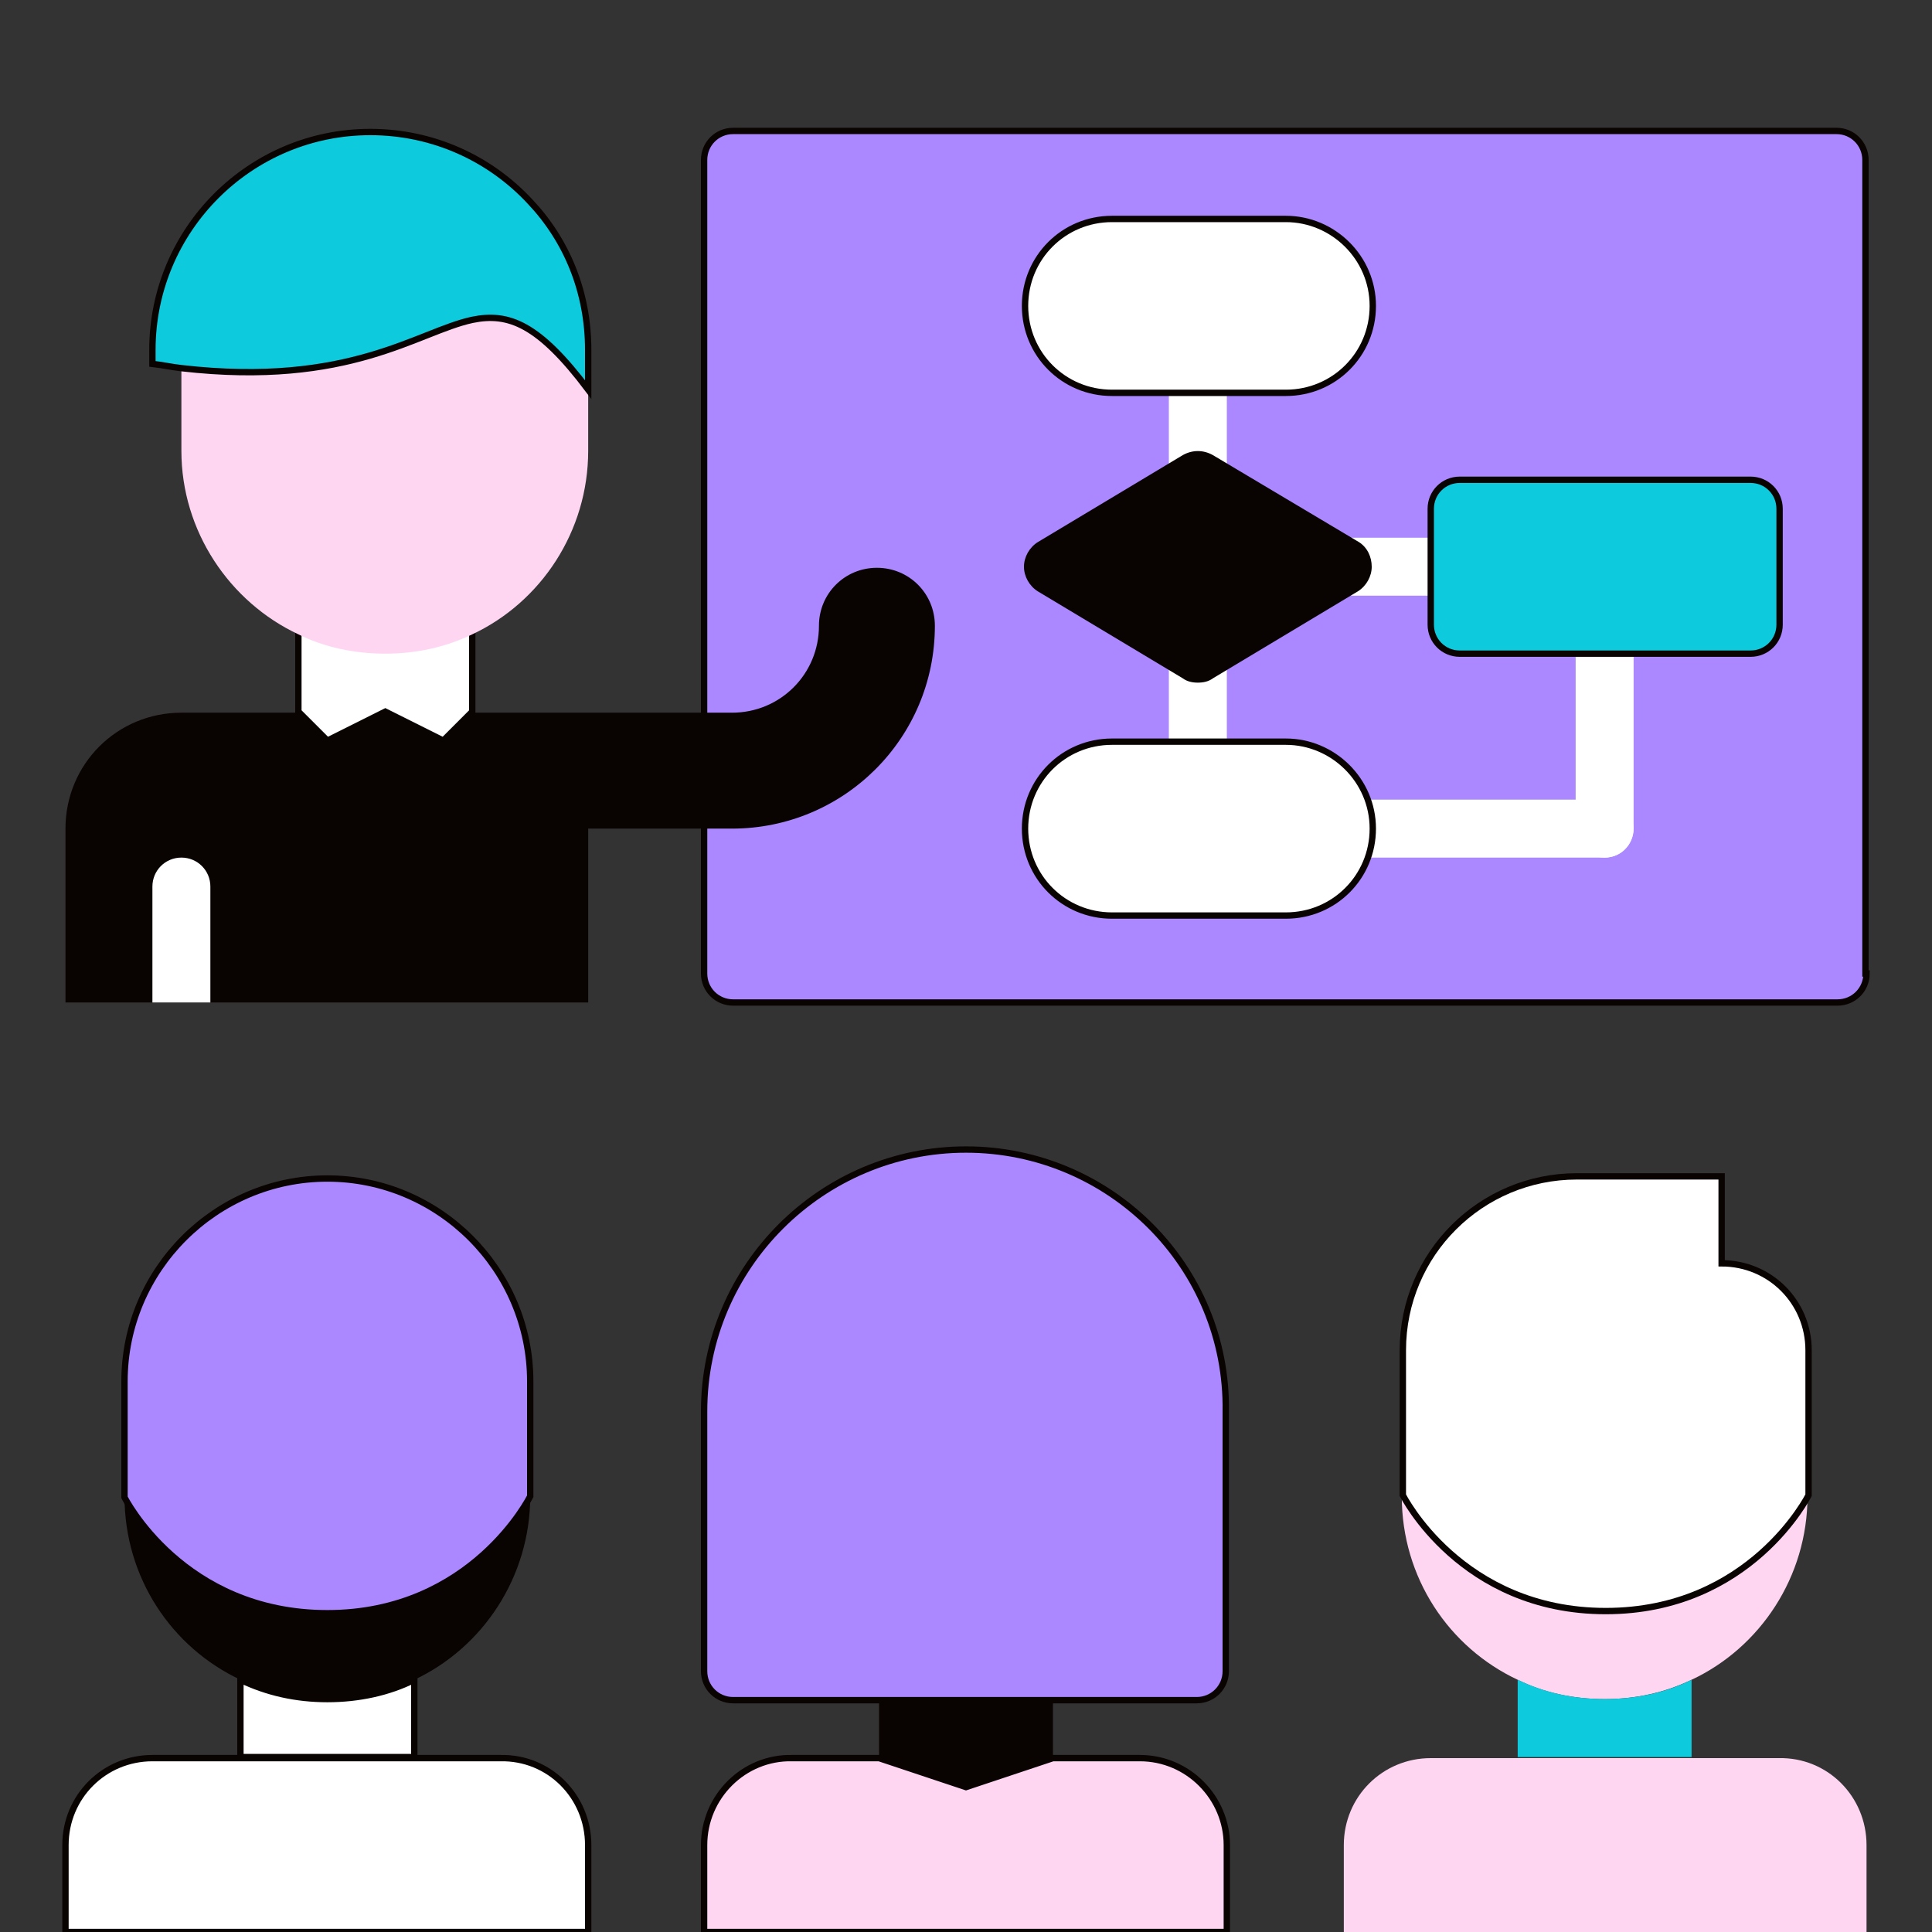
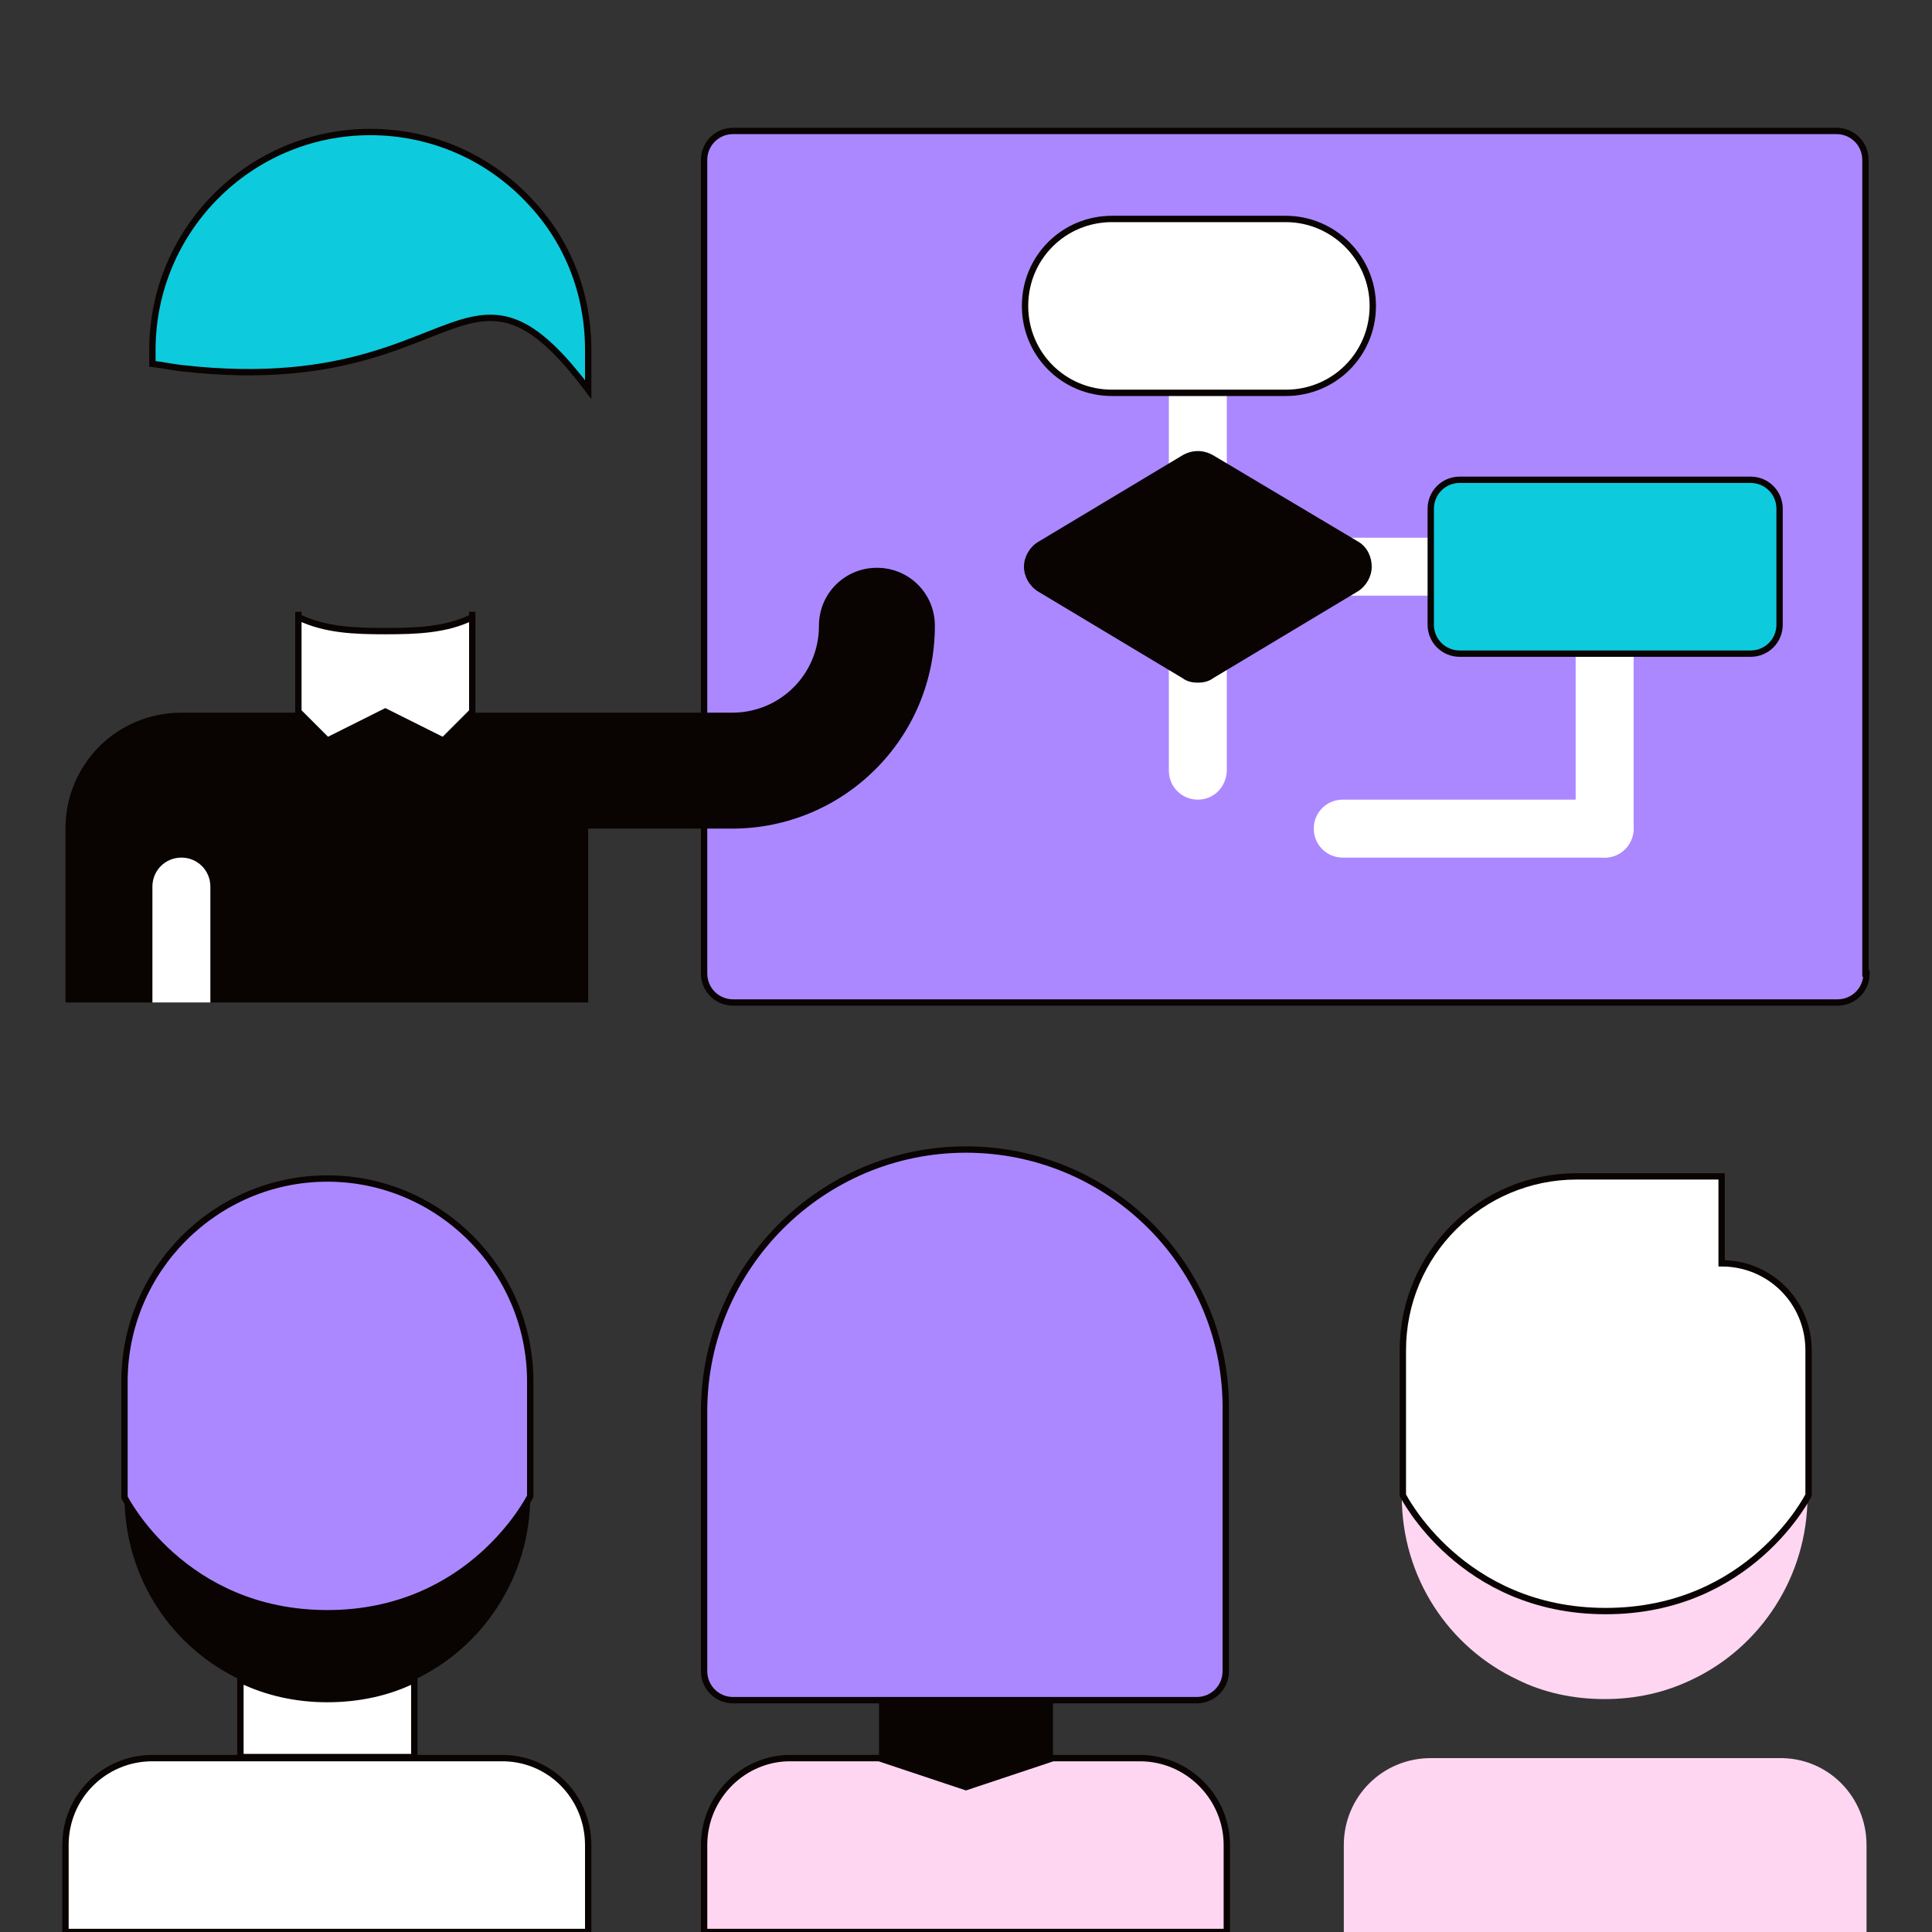
<svg xmlns="http://www.w3.org/2000/svg" version="1.1" id="Layer_1" x="0px" y="0px" viewBox="0 0 180 180" style="enable-background:new 0 0 180 180;" xml:space="preserve">
  <rect x="0" y="0" width="180" height="180" fill="#333333" stroke="none" />
  <style type="text/css">
	.st0{fill:none;stroke:#AB88FF;stroke-width:1.3;stroke-linecap:round;stroke-linejoin:round;stroke-miterlimit:10;}
	.st1{fill:#090302;}
	.st2{fill:#AB88FF;}
	.st3{fill:#FFFFFF;}
	.st4{fill:none;stroke:#0DCBDD;stroke-width:1.3;stroke-linecap:round;stroke-linejoin:round;stroke-miterlimit:10;}
	.st5{fill:#0DCBDD;}
	.st6{fill:#FFD6F2;}
	.st7{fill:#034EA2;}
	.st8{fill:#FBED21;}
	.st9{opacity:0.89;}
	.st10{fill:none;stroke:#0DCBDD;stroke-width:0.73;stroke-linecap:round;stroke-linejoin:round;stroke-miterlimit:10;}
	.st11{fill:none;stroke:#AB88FF;stroke-width:0.73;stroke-linecap:round;stroke-linejoin:round;stroke-miterlimit:10;}
	.st12{fill:none;stroke:#AB88FF;stroke-width:0.727;stroke-linecap:round;stroke-linejoin:round;stroke-miterlimit:10;}
	.st13{fill:#7C301B;stroke:#090302;stroke-width:0.727;stroke-linecap:round;stroke-linejoin:round;stroke-miterlimit:10;}
	.st14{fill:none;stroke:#090302;stroke-width:0.727;stroke-linecap:round;stroke-linejoin:round;stroke-miterlimit:10;}
	.st15{fill:#FFD6F2;stroke:#090302;stroke-width:0.727;stroke-miterlimit:10;}
	.st16{fill:#AB88FF;stroke:#090302;stroke-width:0.727;stroke-linecap:round;stroke-linejoin:round;stroke-miterlimit:10;}
	.st17{clip-path:url(#XMLID_00000132770894736643838830000012476760648662440383_);fill:#090302;}
	.st18{fill:#0DCBDD;stroke:#090302;stroke-width:0.727;stroke-linecap:round;stroke-linejoin:round;stroke-miterlimit:10;}
	.st19{fill:#FFA787;stroke:#090302;stroke-width:0.727;stroke-linecap:round;stroke-linejoin:round;stroke-miterlimit:10;}
	.st20{clip-path:url(#SVGID_00000122700215628938909390000007915079540757165729_);}
	.st21{fill:none;stroke:#231F20;stroke-width:0.5;stroke-miterlimit:10;}
	.st22{fill:#0F0E0F;}
	.st23{fill:#231F20;}
	.st24{fill:none;stroke:#AB88FF;stroke-width:5;stroke-miterlimit:10;}
	.st25{fill:none;}
	.st26{clip-path:url(#SVGID_00000000224708955208431800000001206380522415587241_);}
	.st27{fill:#FFD6F2;stroke:#090302;stroke-width:1.96;stroke-miterlimit:10;}
	.st28{fill:none;stroke:#090302;stroke-width:1.96;stroke-linecap:round;stroke-linejoin:round;stroke-miterlimit:10;}
	.st29{clip-path:url(#SVGID_00000124143439534240576090000017338695418299031480_);}
	.st30{fill:#FFD6F2;stroke:#090302;stroke-width:2.312;stroke-miterlimit:10;}
	.st31{fill:none;stroke:#090302;stroke-width:2.312;stroke-linecap:round;stroke-linejoin:round;stroke-miterlimit:10;}
	.st32{fill:#7C301B;stroke:#090302;stroke-width:1.652;stroke-linecap:round;stroke-linejoin:round;stroke-miterlimit:10;}
	.st33{fill:none;stroke:#090302;stroke-width:1.652;stroke-linecap:round;stroke-linejoin:round;stroke-miterlimit:10;}
	.st34{fill:#AB88FF;stroke:#090302;stroke-width:1.652;stroke-linecap:round;stroke-linejoin:round;stroke-miterlimit:10;}
	.st35{clip-path:url(#XMLID_00000009583526036189663640000017694487076877512865_);fill:#090302;}
	.st36{fill:#0DCBDD;stroke:#090302;stroke-width:1.652;stroke-linecap:round;stroke-linejoin:round;stroke-miterlimit:10;}
	.st37{fill:#FFA787;stroke:#090302;stroke-width:1.652;stroke-linecap:round;stroke-linejoin:round;stroke-miterlimit:10;}
	.st38{clip-path:url(#SVGID_00000010290307541666458410000015109185462884577176_);}
	.st39{clip-path:url(#XMLID_00000167368177664702192790000001873565029964510364_);fill:#090302;}
	.st40{clip-path:url(#SVGID_00000043433179325483913770000012782413780510672525_);}
	.st41{clip-path:url(#XMLID_00000034066584883167923130000000390506375828696448_);fill:#090302;}
	.st42{clip-path:url(#SVGID_00000165236150443253965630000013302888194278826668_);}
	.st43{clip-path:url(#SVGID_00000125586276319133962340000003200024698412422578_);}
	.st44{clip-path:url(#XMLID_00000103241641060346344570000016801608879538225311_);fill:#090302;}
	.st45{clip-path:url(#SVGID_00000154410657111315928150000014183780071507720081_);}
	.st46{fill:#FFFFFF;stroke:#090302;stroke-width:1.3;stroke-miterlimit:10;}
	.st47{fill:none;stroke:#090302;stroke-width:1.276;stroke-linecap:round;stroke-linejoin:round;stroke-miterlimit:10;}
	.st48{fill:#0DCBDD;stroke:#090302;stroke-width:1.276;stroke-linecap:round;stroke-linejoin:round;stroke-miterlimit:10;}
	.st49{clip-path:url(#SVGID_00000034774962109231894520000000103208280333343110_);}
	.st50{fill:#AB88FF;stroke:#090302;stroke-width:1.276;stroke-linecap:round;stroke-linejoin:round;stroke-miterlimit:10;}
	.st51{fill:#FFFFFF;stroke:#090302;stroke-width:1.276;stroke-miterlimit:10;}
	.st52{opacity:0.1;fill:#AB88FF;}
	.st53{clip-path:url(#SVGID_00000074401134359131782470000012122630286524876933_);}
	.st54{fill:#090302;stroke:#090302;stroke-width:1.276;stroke-linecap:round;stroke-linejoin:round;stroke-miterlimit:10;}
	.st55{fill:#FFD6F2;stroke:#090302;stroke-width:1.276;stroke-linecap:round;stroke-linejoin:round;stroke-miterlimit:10;}
	.st56{fill:#7C301B;stroke:#090302;stroke-width:1.276;stroke-linecap:round;stroke-linejoin:round;stroke-miterlimit:10;}
	.st57{clip-path:url(#SVGID_00000057108739228692291060000005940462774539873413_);}
	.st58{clip-path:url(#SVGID_00000017505978615998879470000007569076350561566087_);}
	.st59{fill:#AB88FF;stroke:#090302;stroke-linecap:round;stroke-linejoin:round;stroke-miterlimit:10;}
	.st60{fill:none;stroke:#090302;stroke-linecap:round;stroke-linejoin:round;stroke-miterlimit:10;}
	.st61{fill:#0DCBDD;stroke:#090302;stroke-linecap:round;stroke-linejoin:round;stroke-miterlimit:10;}
	.st62{fill:#FFD6F2;stroke:#090302;stroke-linecap:round;stroke-linejoin:round;stroke-miterlimit:10;}
	.st63{fill:#0DCBDD;stroke:#090302;stroke-width:0.967;stroke-linecap:round;stroke-linejoin:round;stroke-miterlimit:10;}
	.st64{fill:#090302;stroke:#090302;stroke-width:0.967;stroke-linecap:round;stroke-linejoin:round;stroke-miterlimit:10;}
	.st65{fill:#FFFFFF;stroke:#090302;stroke-linecap:round;stroke-linejoin:round;stroke-miterlimit:10;}
	.st66{fill:#AB88FF;stroke:#090302;stroke-width:0.967;stroke-linecap:round;stroke-linejoin:round;stroke-miterlimit:10;}
	.st67{fill:#FFD6F2;stroke:#090302;stroke-width:0.967;stroke-linecap:round;stroke-linejoin:round;stroke-miterlimit:10;}
	.st68{fill:#FFD6F2;stroke:#090302;stroke-width:0.988;stroke-linecap:round;stroke-linejoin:round;stroke-miterlimit:10;}
	.st69{fill:none;stroke:#090302;stroke-width:0.988;stroke-linecap:round;stroke-linejoin:round;stroke-miterlimit:10;}
	.st70{fill:#FFD6F2;stroke:#090302;stroke-width:0.988;stroke-miterlimit:10;}
	.st71{fill:#FFD6F2;stroke:#090302;stroke-width:1.411;stroke-miterlimit:10;}
	.st72{fill:none;stroke:#090302;stroke-width:1.411;stroke-linecap:round;stroke-linejoin:round;stroke-miterlimit:10;}
	.st73{fill:#AB88FF;stroke:#090302;stroke-width:1.411;stroke-miterlimit:10;}
	.st74{fill:#0DCBDD;stroke:#090302;stroke-width:1.411;stroke-miterlimit:10;}
	.st75{fill:#AB88FF;stroke:#090302;stroke-width:1.411;stroke-linecap:round;stroke-linejoin:round;stroke-miterlimit:10;}
	.st76{fill:#0DCBDD;stroke:#090302;stroke-width:1.411;stroke-linecap:round;stroke-linejoin:round;stroke-miterlimit:10;}
	.st77{fill:#FFA787;stroke:#090302;stroke-width:1.169;stroke-linecap:round;stroke-linejoin:round;stroke-miterlimit:10;}
	.st78{fill:#FFD6F2;stroke:#090302;stroke-width:1.411;stroke-linecap:round;stroke-linejoin:round;stroke-miterlimit:10;}
	.st79{fill:#090302;stroke:#090302;stroke-width:1.411;stroke-linecap:round;stroke-linejoin:round;stroke-miterlimit:10;}
	.st80{fill:#FFFFFF;stroke:#090302;stroke-width:1.411;stroke-linecap:round;stroke-linejoin:round;stroke-miterlimit:10;}
	.st81{fill:none;stroke:#AB88FF;stroke-width:1.313;stroke-linecap:round;stroke-linejoin:round;stroke-miterlimit:10;}
	.st82{fill:none;stroke:#0DCBDD;stroke-width:1.318;stroke-linecap:round;stroke-linejoin:round;stroke-miterlimit:10;}
	.st83{fill:#FFFFFF;stroke:#090302;stroke-width:1.3;stroke-linecap:round;stroke-linejoin:round;stroke-miterlimit:10;}
	.st84{fill:none;stroke:#090302;stroke-width:1.616;stroke-miterlimit:10;}
	.st85{fill:#004876;}
	.st86{fill:#8C7BFF;}
	.st87{fill:none;stroke:#090302;stroke-width:0.484;stroke-linecap:round;stroke-miterlimit:10;}
	.st88{fill:none;stroke:#FFFFFF;stroke-width:0.484;stroke-linecap:round;stroke-miterlimit:10;}
	.st89{fill:#2D1715;}
	.st90{fill:#F2ECE9;}
	.st91{fill:none;stroke:#090302;stroke-width:0.52;stroke-linecap:round;stroke-miterlimit:10;}
	.st92{fill:none;stroke:#FFFFFF;stroke-width:0.52;stroke-linecap:round;stroke-miterlimit:10;}
	.st93{fill:none;stroke:#090302;stroke-width:0.808;stroke-linecap:round;stroke-linejoin:round;stroke-miterlimit:10;}
	.st94{fill:#FFD6F2;stroke:#090302;stroke-width:0.808;stroke-linecap:round;stroke-linejoin:round;stroke-miterlimit:10;}
	.st95{fill:#0DCBDD;stroke:#090302;stroke-width:0.808;stroke-linecap:round;stroke-linejoin:round;stroke-miterlimit:10;}
	.st96{fill:#AB88FF;stroke:#090302;stroke-width:0.808;stroke-linecap:round;stroke-linejoin:round;stroke-miterlimit:10;}
	.st97{clip-path:url(#SVGID_00000054962506001866976290000017382402513617688494_);}
	.st98{fill:#FFA686;stroke:#090302;stroke-width:0.808;stroke-linecap:round;stroke-linejoin:round;stroke-miterlimit:10;}
	.st99{fill:#FFA686;}
	.st100{fill:#FFFFFF;stroke:#090302;stroke-width:0.808;stroke-linecap:round;stroke-linejoin:round;stroke-miterlimit:10;}
	.st101{fill:#FFA787;stroke:#090302;stroke-width:0.808;stroke-linecap:round;stroke-linejoin:round;stroke-miterlimit:10;}
	.st102{fill:none;stroke:#FF703E;stroke-linecap:round;stroke-linejoin:round;stroke-miterlimit:10;}
	.st103{fill:none;stroke:#5AB65F;stroke-linecap:round;stroke-linejoin:round;stroke-miterlimit:10;}
	.st104{fill:#AB88FF;stroke:#090302;stroke-width:0.748;stroke-linecap:round;stroke-linejoin:round;stroke-miterlimit:10;}
	.st105{fill:none;stroke:#090302;stroke-width:0.748;stroke-linecap:round;stroke-linejoin:round;stroke-miterlimit:10;}
	.st106{fill:#FFFFFF;stroke:#090302;stroke-width:0.748;stroke-linecap:round;stroke-linejoin:round;stroke-miterlimit:10;}
	.st107{fill:#0DCBDD;stroke:#090302;stroke-width:0.748;stroke-linecap:round;stroke-linejoin:round;stroke-miterlimit:10;}
	.st108{fill:#090302;stroke:#090302;stroke-width:0.748;stroke-linecap:round;stroke-linejoin:round;stroke-miterlimit:10;}
	.st109{fill:#FFA686;stroke:#090302;stroke-width:0.748;stroke-linecap:round;stroke-linejoin:round;stroke-miterlimit:10;}
	.st110{fill:#FFA787;stroke:#090302;stroke-width:0.748;stroke-linecap:round;stroke-linejoin:round;stroke-miterlimit:10;}
	.st111{clip-path:url(#SVGID_00000124850875106586486290000000412576056501350567_);}
	.st112{fill:#AB88FF;stroke:#090302;stroke-width:0.591;stroke-miterlimit:10;}
	.st113{fill:#FFFFFF;stroke:#090302;stroke-width:0.591;stroke-miterlimit:10;}
	.st114{fill:#4A89DC;}
	.st115{fill:#FFD6F2;stroke:#090302;stroke-width:0.591;stroke-miterlimit:10;}
	.st116{fill:#CCD1D9;}
	.st117{fill:#0DCBDD;stroke:#090302;stroke-width:0.591;stroke-miterlimit:10;}
	.st118{fill:#090302;stroke:#090302;stroke-width:0.591;stroke-miterlimit:10;}
	.st119{fill:#FFFFFF;stroke:#090302;stroke-width:0.5;stroke-miterlimit:10;}
	.st120{fill:#AB88FF;stroke:#090302;stroke-width:0.797;stroke-linecap:round;stroke-linejoin:round;stroke-miterlimit:10;}
	.st121{fill:none;stroke:#090302;stroke-width:0.797;stroke-linecap:round;stroke-linejoin:round;stroke-miterlimit:10;}
	.st122{fill:#0DCBDD;stroke:#090302;stroke-width:0.797;stroke-linecap:round;stroke-linejoin:round;stroke-miterlimit:10;}
	.st123{fill:#AB88FF;stroke:#090302;stroke-width:0.916;stroke-linecap:round;stroke-linejoin:round;stroke-miterlimit:10;}
	.st124{fill:none;stroke:#090302;stroke-width:0.916;stroke-linecap:round;stroke-linejoin:round;stroke-miterlimit:10;}
	.st125{fill:none;stroke:#090302;stroke-width:0.766;stroke-linecap:round;stroke-linejoin:round;stroke-miterlimit:10;}
	.st126{fill:#0DCBDD;stroke:#090302;stroke-width:0.766;stroke-linecap:round;stroke-linejoin:round;stroke-miterlimit:10;}
	.st127{fill:none;stroke:#090302;stroke-width:0.953;stroke-linecap:round;stroke-linejoin:round;stroke-miterlimit:10;}
	.st128{fill:#0DCBDD;stroke:#090302;stroke-width:0.953;stroke-linecap:round;stroke-linejoin:round;stroke-miterlimit:10;}
	.st129{fill:#FFD6F2;stroke:#090302;stroke-width:0.953;stroke-linecap:round;stroke-linejoin:round;stroke-miterlimit:10;}
	.st130{fill:none;stroke:#090302;stroke-width:0.908;stroke-linecap:round;stroke-linejoin:round;stroke-miterlimit:10;}
	.st131{fill:#0DCBDD;stroke:#090302;stroke-width:0.908;stroke-linecap:round;stroke-linejoin:round;stroke-miterlimit:10;}
	.st132{fill:#AB88FF;stroke:#090302;stroke-width:0.908;stroke-linecap:round;stroke-linejoin:round;stroke-miterlimit:10;}
	.st133{fill:none;stroke:#AB88FF;stroke-width:1.363;stroke-linecap:round;stroke-linejoin:round;stroke-miterlimit:10;}
	.st134{fill:#0E37E2;}
</style>
  <g>
    <path class="st112" d="M173.9,90.7c0,1.5-1.2,2.7-2.7,2.7H68.3c-1.5,0-2.7-1.2-2.7-2.7V14.9c0-1.5,1.2-2.7,2.7-2.7h102.8   c1.5,0,2.7,1.2,2.7,2.7V90.7z" />
    <g>
      <path class="st3" d="M111.6,47.4c-1.5,0-2.7-1.2-2.7-2.7V33.9c0-1.5,1.2-2.7,2.7-2.7s2.7,1.2,2.7,2.7v10.8    C114.3,46.2,113.1,47.4,111.6,47.4z" />
      <path class="st3" d="M111.6,74.5c-1.5,0-2.7-1.2-2.7-2.7V60.9c0-1.5,1.2-2.7,2.7-2.7s2.7,1.2,2.7,2.7v10.8    C114.3,73.3,113.1,74.5,111.6,74.5z" />
      <path class="st3" d="M136,55.5h-10.8c-1.5,0-2.7-1.2-2.7-2.7s1.2-2.7,2.7-2.7H136c1.5,0,2.7,1.2,2.7,2.7S137.5,55.5,136,55.5z" />
      <path class="st3" d="M149.5,79.9c-1.5,0-2.7-1.2-2.7-2.7V58.2c0-1.5,1.2-2.7,2.7-2.7c1.5,0,2.7,1.2,2.7,2.7v18.9    C152.2,78.7,151,79.9,149.5,79.9z" />
      <path class="st3" d="M149.5,79.9h-24.4c-1.5,0-2.7-1.2-2.7-2.7s1.2-2.7,2.7-2.7h24.4c1.5,0,2.7,1.2,2.7,2.7S151,79.9,149.5,79.9z" />
    </g>
    <path class="st113" d="M44,57v9.3L41.3,69l-5.4-2.7L30.5,69l-2.7-2.7v0V57v0.5c2.5,1.2,5.2,1.3,8.1,1.3s5.7-0.1,8.1-1.3V57z" />
-     <path class="st6" d="M16.9,42v-7.7c15.7,1.8,22-3.4,27.1-4.5c3.4-0.7,6.2,0.4,10.8,6.5V42v0c0,7.5-4.4,14.1-10.8,17.1   c-2.5,1.2-5.2,1.8-8.1,1.8s-5.7-0.6-8.1-1.8C21.4,56.1,16.9,49.5,16.9,42L16.9,42z" />
    <path class="st1" d="M16.9,93.4H6.1V77.2c0-6,4.8-10.8,10.8-10.8h10.8l2.7,2.7l5.4-2.7l5.4,2.7l2.7-2.7l21.6,0h2.7   c4.5,0,8.1-3.6,8.1-8.1c0-3,2.4-5.4,5.4-5.4s5.4,2.4,5.4,5.4c0,10.5-8.5,18.9-18.9,18.9h-2.7H54.8v16.2H16.9z" />
    <path class="st6" d="M149.5,150.2c13.5,0,18.9-10.8,18.9-10.8c0,7.5-4.4,14.1-10.8,17.1c-2.5,1.2-5.2,1.8-8.1,1.8   c-2.9,0-5.7-0.6-8.1-1.8c-6.4-3-10.8-9.5-10.8-17.1C130.6,139.4,136,150.2,149.5,150.2z" />
-     <path class="st5" d="M149.5,158.3c2.9,0,5.7-0.6,8.1-1.8v0v7.2h-16.2v-7.2v0C143.9,157.7,146.6,158.3,149.5,158.3z" />
    <path class="st6" d="M173.9,171.9v8.1h-48.7v-8.1c0-4.5,3.6-8.1,8.1-8.1v0h8.1v0h16.2v0h8.1v0C170.3,163.7,173.9,167.4,173.9,171.9   z" />
    <path class="st114" d="M152.2,163.7h5.4v0L152.2,163.7L152.2,163.7z" />
    <path class="st114" d="M133.3,163.8L133.3,163.8c-0.1,0-0.2,0-0.3,0H133.3z" />
    <path class="st1" d="M81.9,163.7v-5.4h16.2v5.4l-8.1,2.7L81.9,163.7z" />
    <path class="st115" d="M73.8,163.8h8.1v0l8.1,2.7l8.1-2.7v0h8.1v0c4.5,0,8.1,3.7,8.1,8.1v8.1H65.6v-8.1   C65.6,167.4,69.3,163.7,73.8,163.8L73.8,163.8z" />
    <path class="st113" d="M38.6,163.7H22.4v-7.2v0c2.5,1.2,5.2,1.8,8.1,1.8c2.9,0,5.7-0.6,8.1-1.8v0V163.7z" />
    <path class="st113" d="M54.8,171.9v8.1H6.1v-8.1c0-4.5,3.6-8.1,8.1-8.1v0h8.1v0h16.2v0h8.1v0C51.2,163.7,54.8,167.4,54.8,171.9z" />
    <path class="st116" d="M14.2,163.8L14.2,163.8c-0.1,0-0.2,0-0.3,0H14.2z" />
    <path class="st1" d="M30.5,158.3c-2.9,0-5.7-0.6-8.1-1.8c-6.4-3-10.8-9.5-10.8-17.1c0,0,5.4,10.8,18.9,10.8s18.9-10.8,18.9-10.8   c0,7.5-4.4,14.1-10.8,17.1C36.1,157.7,33.4,158.3,30.5,158.3z" />
    <path class="st112" d="M49.4,139.4L49.4,139.4c0,0-5.4,10.9-18.9,10.9s-18.9-10.8-18.9-10.8v0v-10.8c0-10.4,8.5-18.9,18.9-18.9   s18.9,8.5,18.9,18.9V139.4z" />
    <path class="st3" d="M16.9,79.9c-1.5,0-2.7,1.2-2.7,2.7v10.8h2.7h2.7V82.6C19.6,81.1,18.4,79.9,16.9,79.9z" />
    <path class="st113" d="M119.8,20.4h-16.2c-4.5,0-8.1,3.6-8.1,8.1s3.6,8.1,8.1,8.1h16.2c4.5,0,8.1-3.6,8.1-8.1   S124.2,20.4,119.8,20.4z" />
-     <path class="st113" d="M119.8,69.1h-16.2c-4.5,0-8.1,3.6-8.1,8.1c0,4.5,3.6,8.1,8.1,8.1h16.2c4.5,0,8.1-3.6,8.1-8.1   C127.9,72.7,124.2,69.1,119.8,69.1z" />
    <path class="st1" d="M126.6,50.5L113,42.4c-0.9-0.5-1.9-0.5-2.8,0l-13.5,8.1c-0.8,0.5-1.3,1.4-1.3,2.3s0.5,1.8,1.3,2.3l13.5,8.1   c0.4,0.3,0.9,0.4,1.4,0.4c0.5,0,1-0.1,1.4-0.4l13.5-8.1c0.8-0.5,1.3-1.4,1.3-2.3S127.4,51,126.6,50.5z" />
    <path class="st117" d="M163.1,44.7H136c-1.5,0-2.7,1.2-2.7,2.7v10.8c0,1.5,1.2,2.7,2.7,2.7h27.1c1.5,0,2.7-1.2,2.7-2.7V47.4   C165.8,45.9,164.6,44.7,163.1,44.7z" />
    <path class="st112" d="M90,107.1c-13.4,0-24.4,10.9-24.4,24.4v24.2c0,0,0,0,0,0c0,1.5,1.2,2.7,2.7,2.7h13.5h16.2h13.5h0   c1.5,0,2.7-1.2,2.7-2.7v-24.2C114.4,118,103.4,107.1,90,107.1L90,107.1z" />
    <path class="st117" d="M49.4,18.8c-3.7-4-9-6.5-14.9-6.5c-11.2,0-20.3,9.1-20.3,20.3v1.3c0.9,0.1,1.8,0.3,2.7,0.4   c15.7,1.8,22-3.4,27.1-4.5c3.4-0.7,6.2,0.4,10.8,6.5v-3.7C54.8,27.2,52.8,22.4,49.4,18.8z" />
    <path class="st113" d="M160.4,109.6v8.1c4.5,0,8.1,3.6,8.1,8.1v0v13.5v0c0,0-5.4,10.8-18.9,10.8c-13.5,0-18.9-10.8-18.9-10.8v0   v-13.5v0c0-9,7.3-16.2,16.2-16.2H160.4z" />
  </g>
</svg>